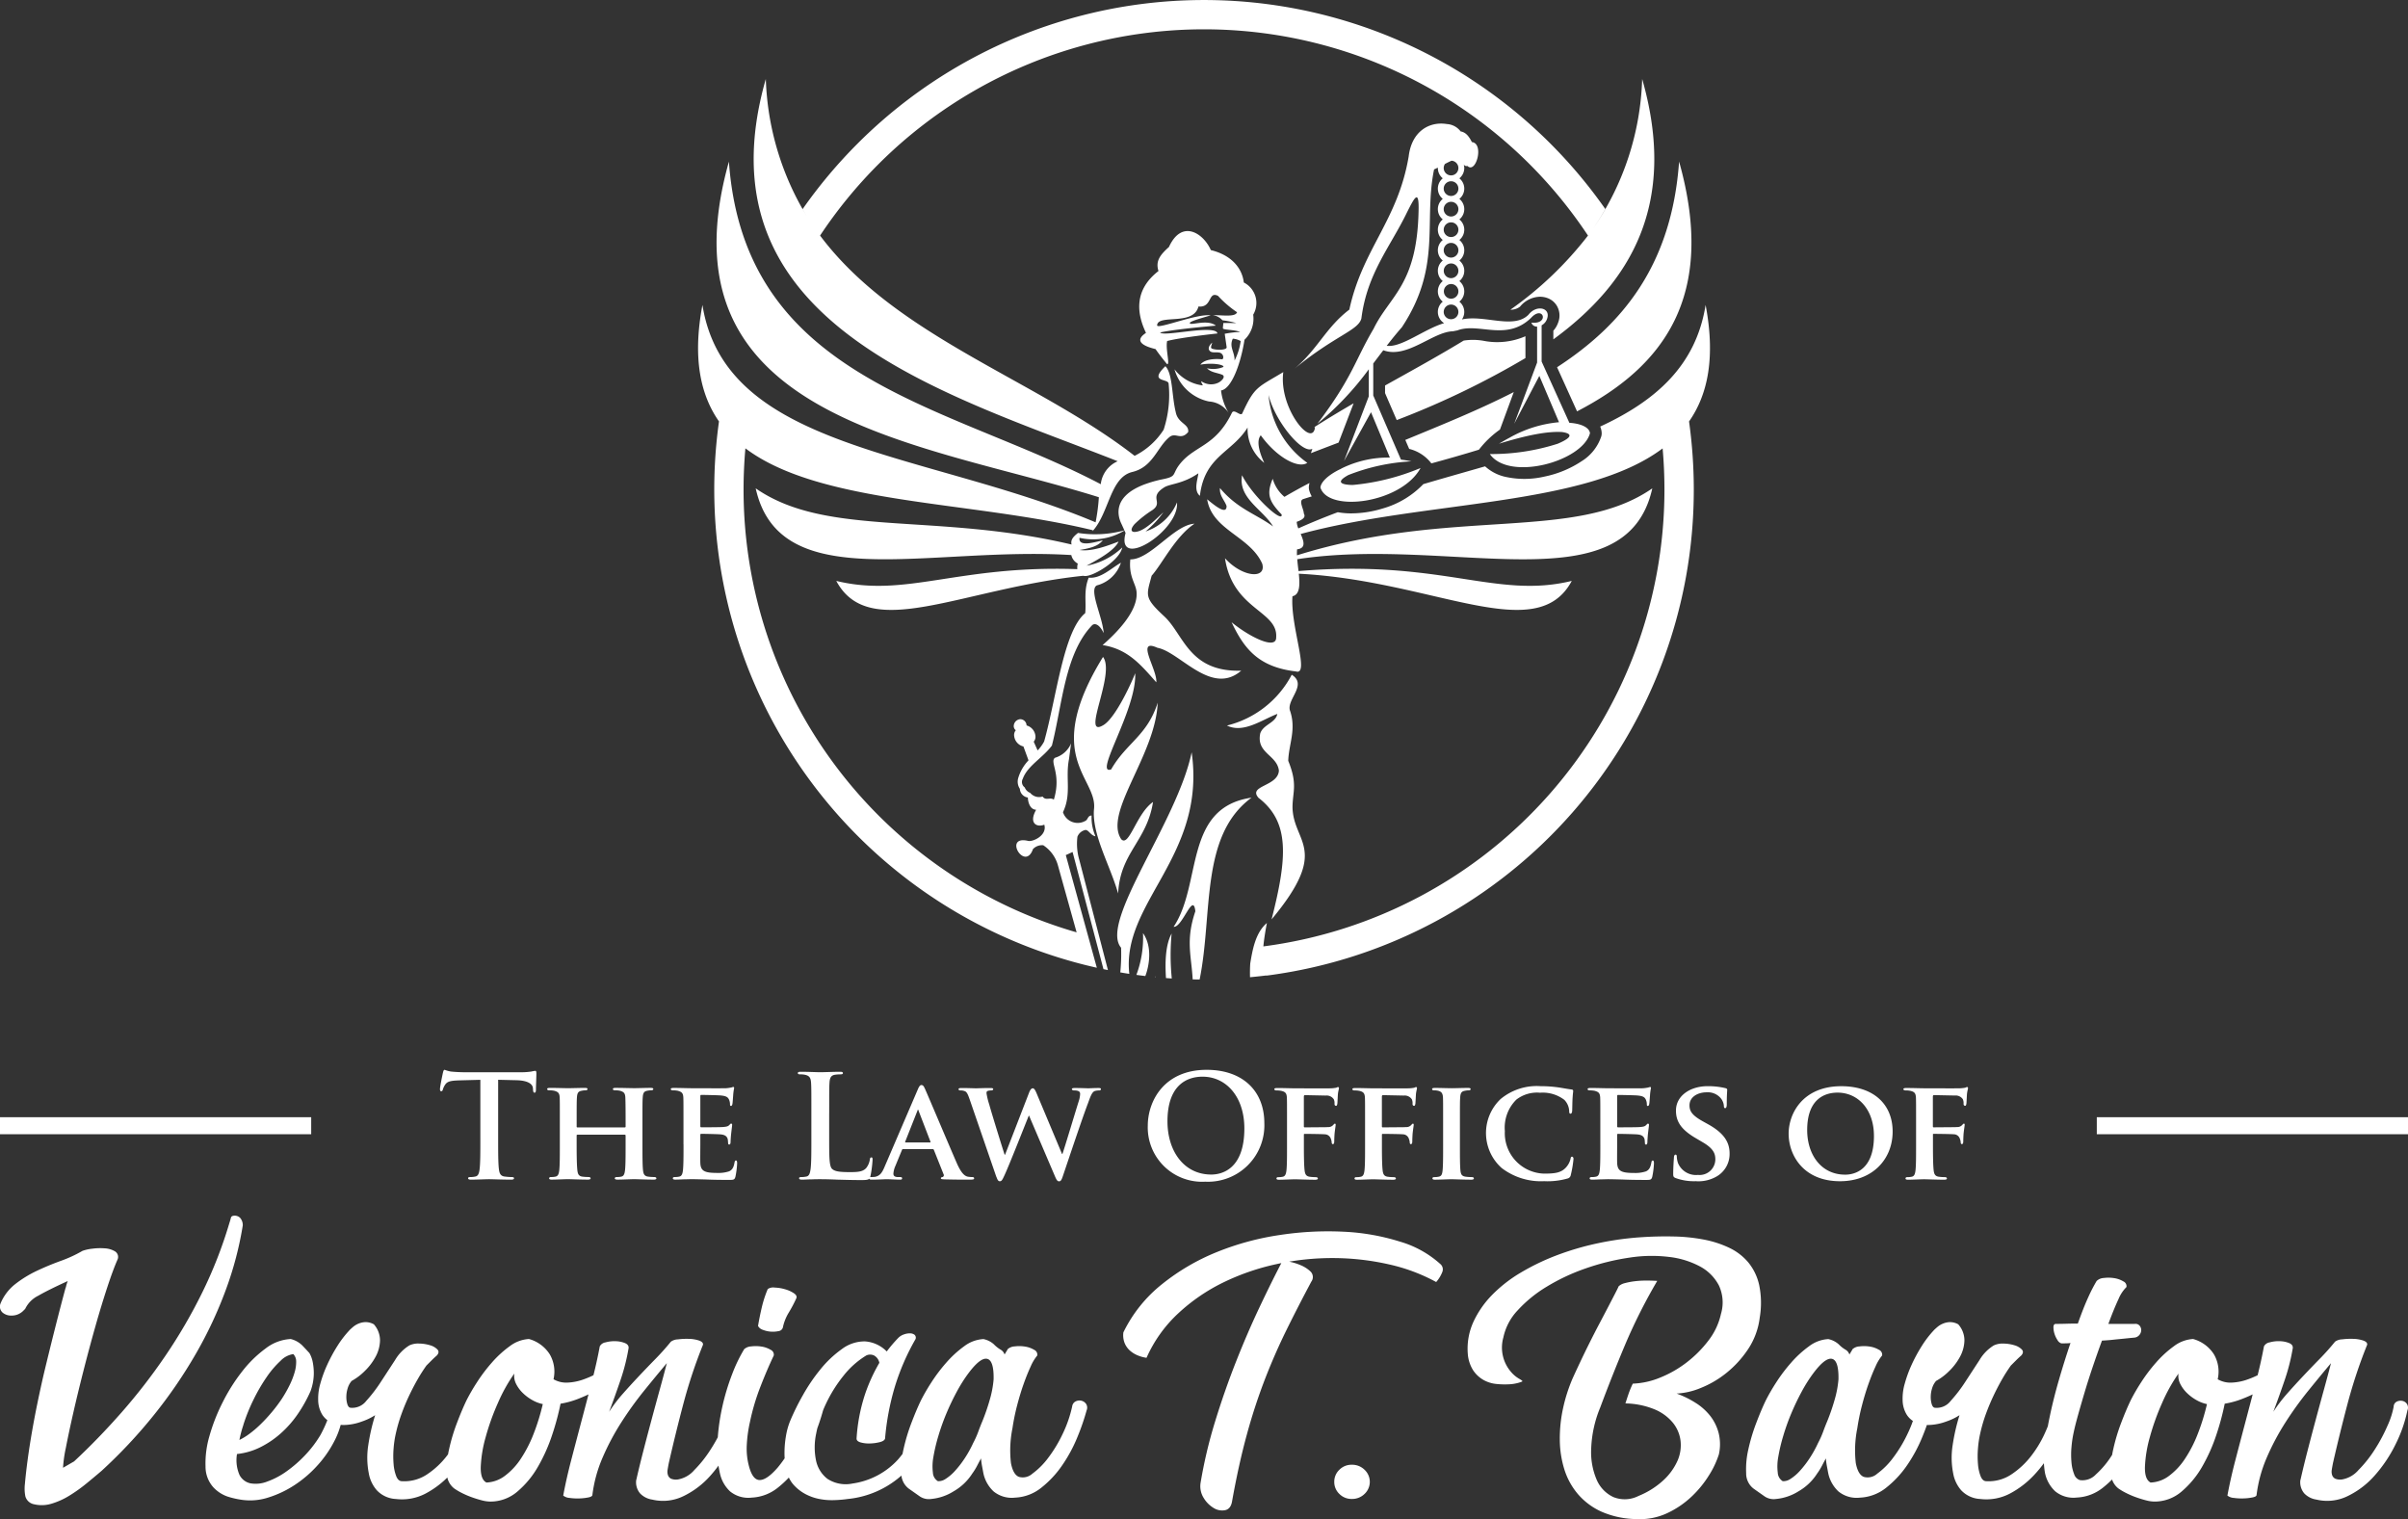
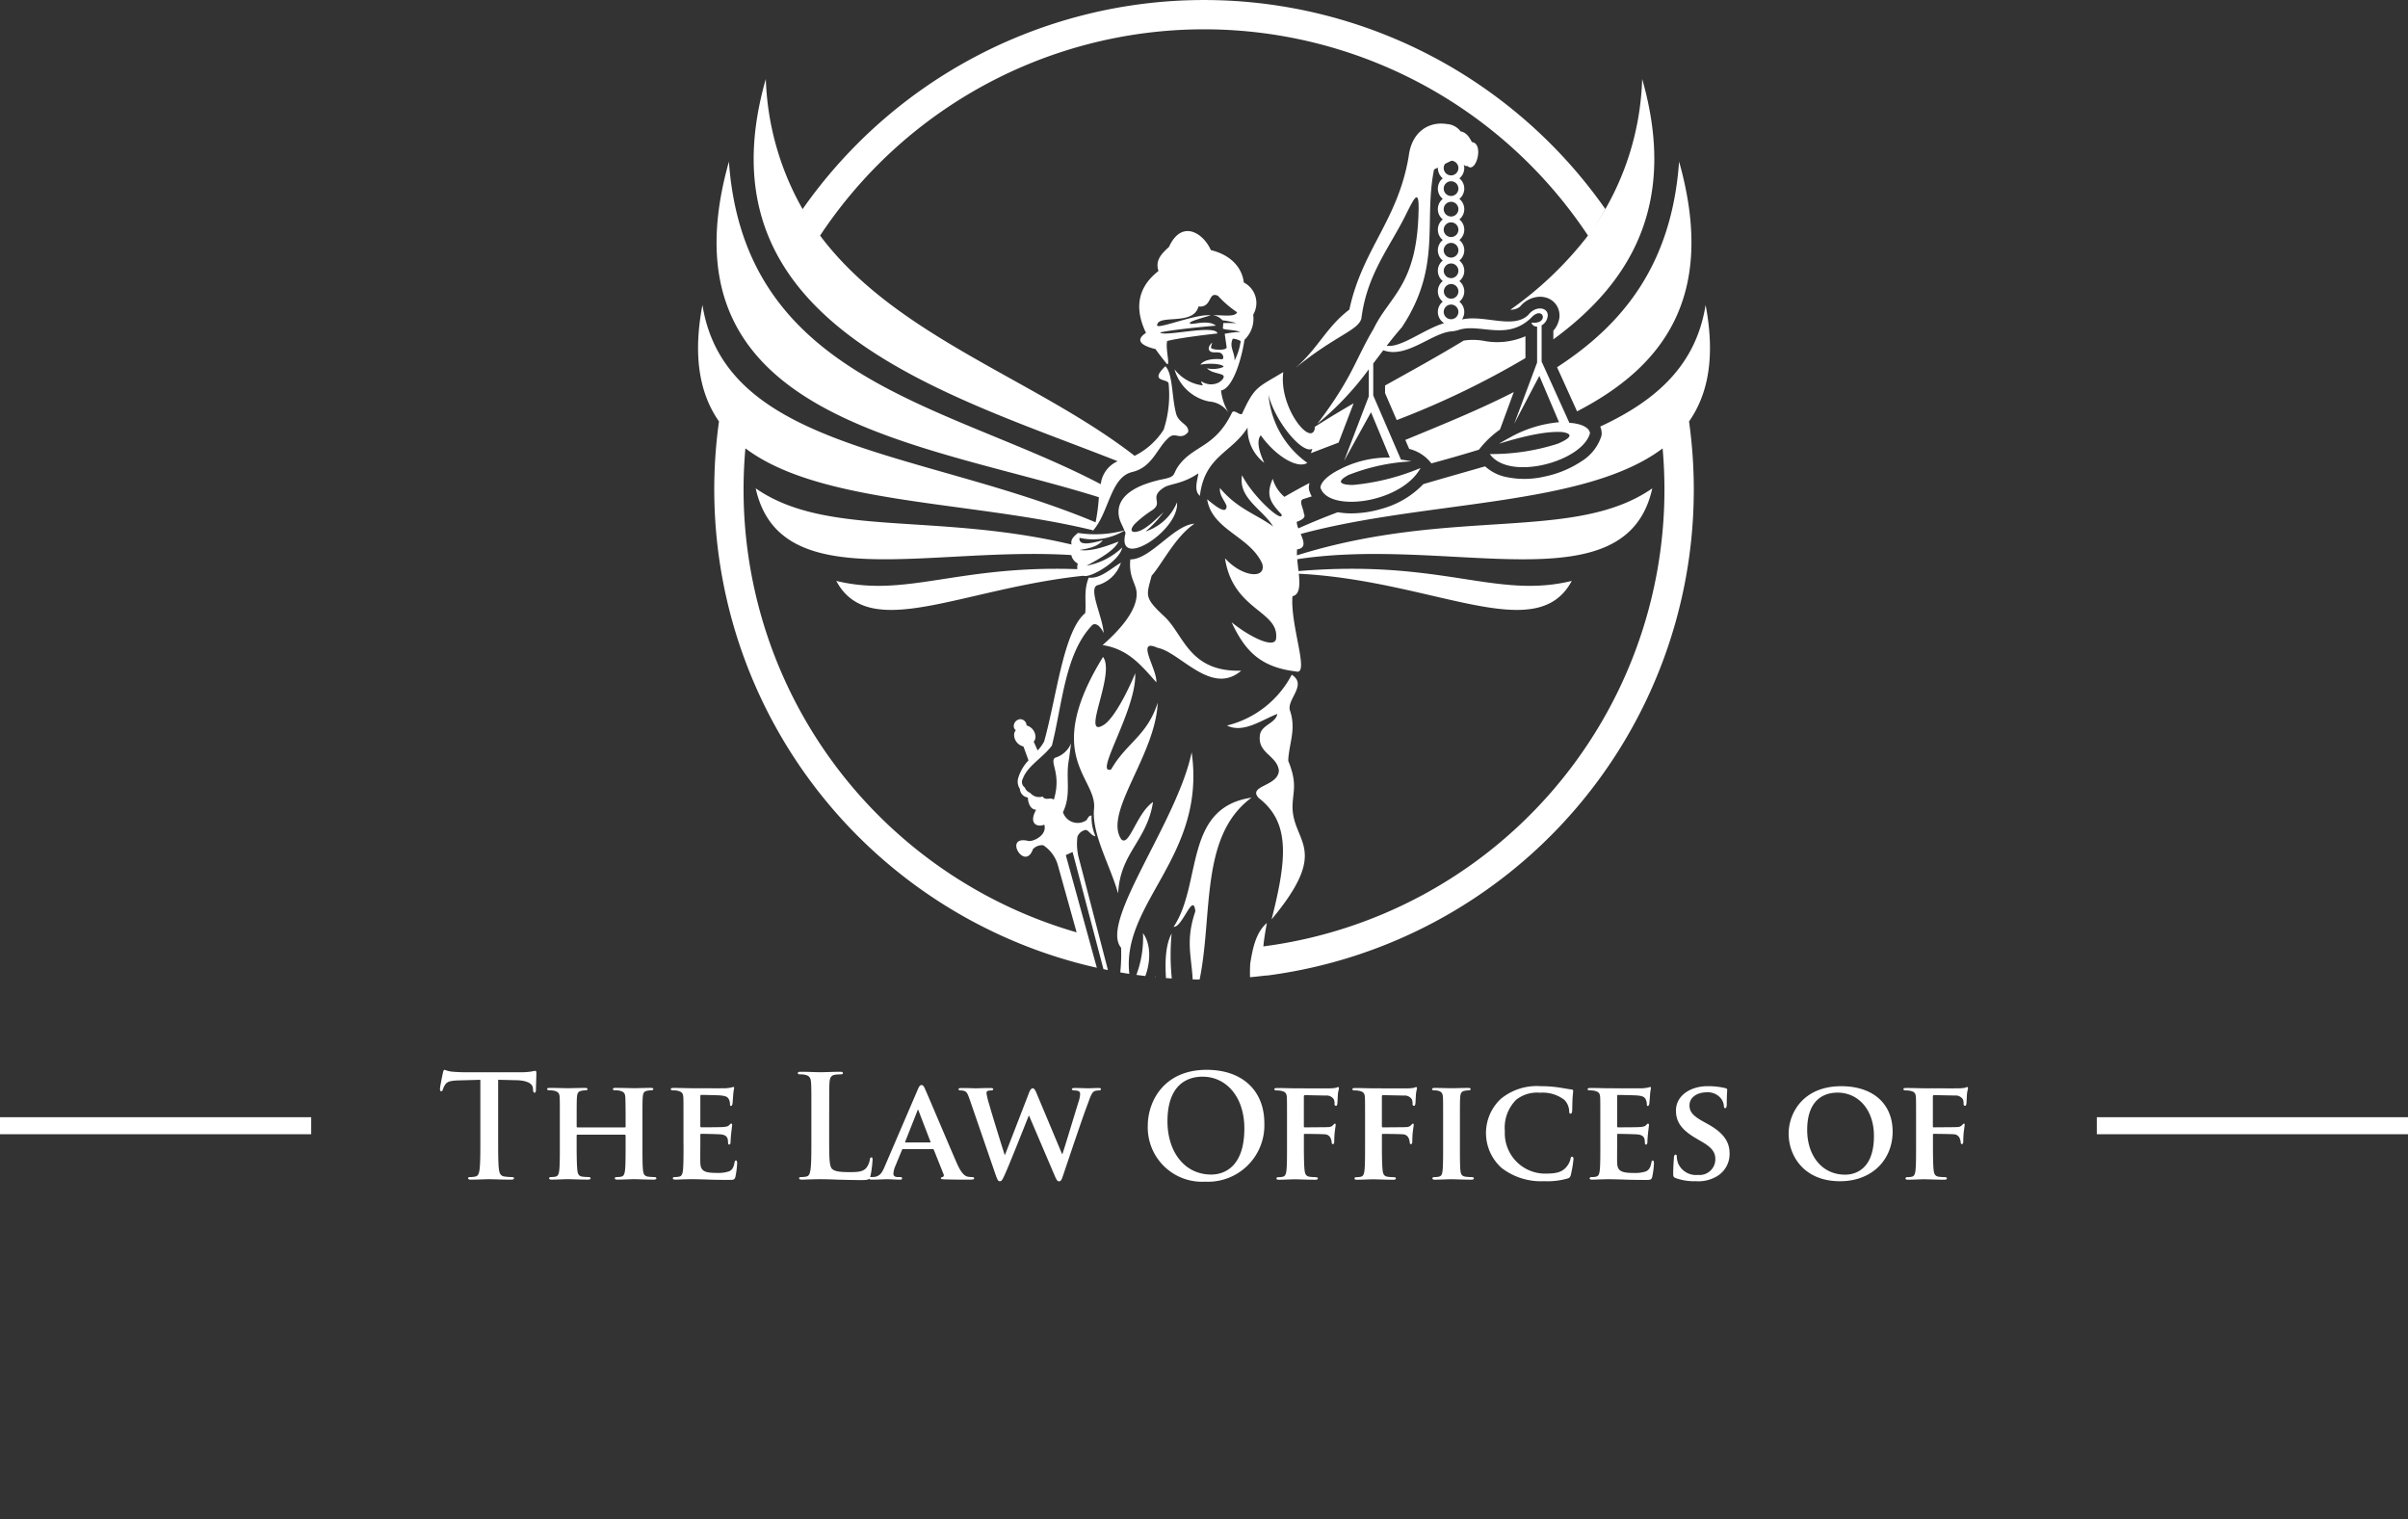
<svg xmlns="http://www.w3.org/2000/svg" width="301.121" height="189.963" viewBox="0 0 301.121 189.963">
  <rect x="0" y="0" width="301.121" height="189.963" fill="#333333" stroke="none" />
  <g id="Group_37" data-name="Group 37" transform="translate(-23 31)">
    <path id="Path_37" data-name="Path 37" d="M411.58,25.071q-.227,2.555-.229,5.172A57.619,57.619,0,0,0,453,85.588l-2.357-8.444a4.4,4.4,0,0,0-1.818-2.449,1.57,1.57,0,0,0-1.285.485c-1,2.853-3.743-1.713-.667-1.043.548.214,2.492-.639,2.084-2.013-.881.364-2-.121-1.018-1.867-.893-.024-1.046-1.248-1.031-1.528a1.156,1.156,0,0,1-1.006-1.091,1.607,1.607,0,0,1-.194-1.382,5.5,5.5,0,0,1,1.275-2.177l-.635-1.737a1.51,1.51,0,0,1-1.159-1.316.911.911,0,0,1,.206-.71.647.647,0,0,1-.254-.583.877.877,0,0,1,.8-.8.8.8,0,0,1,.8.782,1.509,1.509,0,0,1,1.107,1.309.941.941,0,0,1-.213.723l.488,1.093a5.159,5.159,0,0,0,.815-1.119c1.56-5.559,2.416-13.816,5.139-16.051.146-1.479-.217-2.813.437-4.437,1.479.17,2.821-1.185,4.025-1.867a4.308,4.308,0,0,1-3.007,2.837c-1.043.533.728,3.952.85,5.964-.518-1.1-1.12-1.3-1.455-.97-3.407,3.564-3.715,9.91-5.018,15.033-1.108,1.511-3.064,2.537-3.637,4.145a.831.831,0,0,0,.242,1.091,1.169,1.169,0,0,0,.678.678,1.447,1.447,0,0,0,1.552.461c.4.566.938.041,1.407.388.993-3.249-.582-4.7.146-5.237a3.155,3.155,0,0,0,2.011-1.794q-.133.994-.266,1.989c-.461,2.368.342,4.339-.749,6.61a1.931,1.931,0,0,0,2.9,1.027c.226-.2.247-.61.678-.606a5.879,5.879,0,0,0,.486,2.594c-.607-.105-.881-.847-1.275-.787a1.373,1.373,0,0,0-.98.836,7.185,7.185,0,0,0,.242,2.933l3.571,13.745c-.187-.037-.373-.076-.559-.114l-3.861-14.649-.849.388,3.881,14.084q-.6-.134-1.193-.281l-.01,0-.172-.042h0A61.322,61.322,0,0,1,408.278,21.7l.122.171c-2.485-3.444-3.438-8.154-2.192-14.74,2.888,18.179,27.766,18.2,49.164,27.183a23.809,23.809,0,0,0,.409-3.137c-22.072-6.939-55.382-9.591-46.262-41.967,1.957,27.428,27.37,30.293,46.5,40.338a3.579,3.579,0,0,1,2.114-2.872c-21.389-8.465-52.8-17.067-44-47.8a35.2,35.2,0,0,0,5.109,17.136c-.175-.282-.345-.569-.513-.856a61.464,61.464,0,0,1,6.893-8.215,61.243,61.243,0,0,1,86.611,0,61.422,61.422,0,0,1,6.893,8.215q-.721,1.242-1.528,2.4a34.794,34.794,0,0,0,6.124-18.68c4.465,15.6-1.428,25.489-11.107,32.56V10.355l.081-.094a3.012,3.012,0,0,0,.53-.954,2.389,2.389,0,0,0-.178-2.076,2.263,2.263,0,0,0-1.062-.916,2.669,2.669,0,0,0-1.231-.2,3.346,3.346,0,0,0-2.31,1.232,1.889,1.889,0,0,1-1.205.383,44.912,44.912,0,0,0,9.706-9.272h0a57.824,57.824,0,0,0-7.3-8.927,57.577,57.577,0,0,0-81.428,0,57.831,57.831,0,0,0-7.3,8.927C430.436,11.172,447.9,16.414,460.251,26a9.167,9.167,0,0,0,3.631-3.267,13.984,13.984,0,0,0,.618-5.795c-.137-.622-2.493-.129-.4-2.145.924.94.79,3.7,1.289,5.718.264,1.457,1.694,1.473,1.561,2.513-.906,1.067-1.52.049-2.279.581-1.6,1.245-2.073,3.775-4.7,4.413-2.8.663-2.878,5.108-4.995,7.419l.062-.131c-15.3-3.714-34.079-3.178-43.454-10.24Zm74.491,2.536v0a13.189,13.189,0,0,1,6.1-1.39l-2.357-5.67-3.374,6.1.667-1.742,2.43-6.346V15.177a37.651,37.651,0,0,1-6.432,6.817c4.428-5.851,4.687-7.92,7.031-11.88,2-4.127,5.413-5.439,5.621-14.618.1-3.029-.526-1.752-1.448.068-2.053,4.264-4.992,7.606-5.7,13.265-.412,1.511-3.176,2.053-8.341,6.256,2.909-2.457,3.9-5.132,6.837-7.371,1.625-7.572,6.061-11.12,7.419-19.153.38-3.192,2.627-4.4,4.777-4.049a2.32,2.32,0,0,1,1.721.921c.591.1,1,.525,1.406,1.334,1.564.164.512,4.038-.558,2.982a.378.378,0,0,1-.464-.208,1.689,1.689,0,0,1,.069.475,1.645,1.645,0,0,1-.483,1.167c-.042.041-.085.081-.13.117a1.672,1.672,0,0,1,.13.117,1.647,1.647,0,0,1,.483,1.168,1.649,1.649,0,0,1-.483,1.168,1.662,1.662,0,0,1-.13.117,1.665,1.665,0,0,1,.13.117,1.648,1.648,0,0,1,.483,1.168,1.647,1.647,0,0,1-.483,1.168c-.042.041-.085.08-.131.117a1.691,1.691,0,0,1,.131.117,1.646,1.646,0,0,1,.483,1.168,1.647,1.647,0,0,1-.483,1.168,1.682,1.682,0,0,1-.131.117c.046.037.09.077.131.118a1.647,1.647,0,0,1,.483,1.168,1.649,1.649,0,0,1-.483,1.168q-.062.062-.13.117c.045.037.089.076.13.117a1.652,1.652,0,0,1,0,2.335c-.042.042-.085.081-.13.118a1.668,1.668,0,0,1,.13.117,1.654,1.654,0,0,1,0,2.336,1.622,1.622,0,0,1-.13.117,1.579,1.579,0,0,1,.13.117,1.653,1.653,0,0,1,.191,2.106c2.823-.616,6.459,1.272,8.321-.587,1-1.3,2.8-.877,2.335.483a1.451,1.451,0,0,1-.69.839v4.531l2.431,5.37,1.037,2.291c1.537.1,2.513.615,2.578,1.306-.969,3.562-10.126,6.037-12.523,2.6a27.061,27.061,0,0,0,8.491-1.291c1.192-.5,2.329-1.2.542-1.46-1.816-.112-4.356.376-7.889,1.459.363-.214.737-.433,1.127-.648l.18-.094,0,0a15.312,15.312,0,0,1,6.2-1.946l-2.46-5.795-3.14,5.98,2.86-7.646v-4.5a.684.684,0,0,1-.711-.492c2.306.253,1.479-2.276-.052-.586-3.087,2.973-6.535.542-9.2,1.556l-.564.113c-2.523.054-5.748,3.48-8.705,2.371-.424.553-.838,1.1-1.257,1.657v4l2.328,5.387,1.137,2.632c.432.05.868.121,1.307.216a24.954,24.954,0,0,0-7.888,1.713c-1.787.978-.651,1.223.542,1.242a28.578,28.578,0,0,0,8.49-2.123c-2.4,4.406-11.554,5.613-12.523,2.44.062-.694.978-1.563,2.43-2.273l.008,0,.141-.067Zm5.7-15.366c1.833.263,4.738-2.119,7.185-2.829a1.671,1.671,0,0,1-.3-.24,1.653,1.653,0,0,1,0-2.336,1.53,1.53,0,0,1,.13-.117,1.571,1.571,0,0,1-.13-.117,1.654,1.654,0,0,1,0-2.336,1.614,1.614,0,0,1,.13-.117,1.714,1.714,0,0,1-.13-.118,1.652,1.652,0,0,1,0-2.335c.041-.041.085-.08.13-.117a1.7,1.7,0,0,1-.13-.117,1.649,1.649,0,0,1-.483-1.168,1.647,1.647,0,0,1,.483-1.168,1.756,1.756,0,0,1,.131-.118,1.648,1.648,0,0,1-.131-.117,1.647,1.647,0,0,1-.483-1.168,1.646,1.646,0,0,1,.483-1.168,1.657,1.657,0,0,1,.131-.117,1.744,1.744,0,0,1-.131-.117,1.647,1.647,0,0,1-.483-1.168,1.649,1.649,0,0,1,.483-1.168,1.611,1.611,0,0,1,.13-.117,1.608,1.608,0,0,1-.13-.117,1.65,1.65,0,0,1-.483-1.168,1.647,1.647,0,0,1,.483-1.168,1.618,1.618,0,0,1,.13-.117,1.709,1.709,0,0,1-.13-.117,1.645,1.645,0,0,1-.483-1.167v-.052c-.167.083-.327.159-.473.22-1.341,6.579,1,12.139-4.024,19.736-.676.773-1.3,1.547-1.9,2.322ZM453.817,41c-15.278,1.618-26.752,8.354-30.872.641,8.776,2.133,15.128-1.994,30.145-1.469a1.8,1.8,0,0,1,.057-.7,1.573,1.573,0,0,1-.811-1.064c-17.91-1.1-36.465,5.2-39.468-8.342,8.879,6.167,22.359,2.975,39.5,7.025-.142-.565.182-.958.806-1.45a13.8,13.8,0,0,0,5.8-.322l-.353-.782c-.421-.828-1.291-3.328,2.722-4.909a15.1,15.1,0,0,1,2.47-.709c1.838-.379,1.025-.6,2.184-2,1.858-2.243,4.4-2.1,6.444-6.346.311-.425,1.011.485,1.261.146,1.562-3.408,1.906-3.242,5.141-5.188-.581,4.46,3.521,9.427,3.949,7.02a1.279,1.279,0,0,0-.042-.154c1.589-1.02,3.226-2,4.888-2.963l-1.881,4.912q-1.755.668-3.459,1.321c.064-.182.125-.368.181-.554-1.23.74-4.673-3.427-5.48-6.721a11.634,11.634,0,0,0,4.849,8.486c-1.188.792-3.927-.792-5.819-3.444-.606.712-.146,2.2.436,3.444a5.349,5.349,0,0,1-2.085-4.413c-1.988,3.184-5.382,3.556-5.964,8.534-.84-.67-.245-2.124-.194-2.813-1.967,1.353-3.531,1.291-4.278,1.764-2,1.269-.029,1.847-1.494,2.851a13.624,13.624,0,0,0-2.19,1.726c-.593.656-.543,1.187.425.921,1.07-.294,2.35-1.639,3.163-2.389a12.835,12.835,0,0,1-2.23,2.4,6.415,6.415,0,0,0,3.937-3.633c.3,3.576-7.7,8.6-6.433,3.824l-.141-.31a7.512,7.512,0,0,1-5.623.91c-.152,1.164,1.76.588,2.921.315-.594.7-1.369.954-2.909,1.212,1.5.218,3.378-.485,4.873-1.054-.491,1.089-2.412,2.167-4,3.018a8.785,8.785,0,0,0,4.462-2.279c-.283,1.54-3.378,3.5-4.559,3.564a1.158,1.158,0,0,1-.324-.025ZM500.474,7.354a.918.918,0,0,0-.626-.269H499.8a.917.917,0,1,0,.673.269Zm0-2.57a.918.918,0,0,0-.626-.268H499.8a.919.919,0,0,0,0,1.836h.047a.919.919,0,0,0,.626-1.568Zm0-2.569a.918.918,0,0,0-.626-.27H499.8a.919.919,0,0,0,0,1.837h.047a.919.919,0,0,0,.626-1.567Zm0-2.571a.918.918,0,0,0-.626-.269H499.8a.923.923,0,0,0-.626.269.919.919,0,0,0,.626,1.568h.047a.919.919,0,0,0,.626-1.568Zm0-2.569a.918.918,0,0,0-.626-.27H499.8a.923.923,0,0,0-.626.27.919.919,0,0,0-.269.649.92.92,0,0,0,.269.649.92.92,0,0,0,.626.269h.047a.92.92,0,0,0,.626-.269.92.92,0,0,0,.268-.649.919.919,0,0,0-.268-.649Zm0-2.57a.92.92,0,0,0-.626-.269H499.8a.926.926,0,0,0-.626.269.92.92,0,0,0-.269.649.917.917,0,0,0,.269.649.916.916,0,0,0,.626.27h.047a.916.916,0,0,0,.626-.27.917.917,0,0,0,.268-.649.92.92,0,0,0-.268-.649Zm0-2.57a.918.918,0,0,0-.626-.269H499.8a.924.924,0,0,0-.626.269.92.92,0,0,0-.269.65.918.918,0,0,0,.269.649.917.917,0,0,0,.626.27h.047a.917.917,0,0,0,.626-.27.918.918,0,0,0,.268-.649.921.921,0,0,0-.268-.65Zm0-2.569a.916.916,0,0,0-.586-.267c-.246.1-.53.247-.824.4a.914.914,0,0,0-.159.516.921.921,0,0,0,.269.649.919.919,0,0,0,.626.268h.047a.919.919,0,0,0,.626-.268.922.922,0,0,0,.268-.649.918.918,0,0,0-.268-.649ZM476.79,84.437c-.184.955-.354,2.007-.438,2.908a57.588,57.588,0,0,0,50.155-57.1q0-2.616-.229-5.173c-9.747,7.342-29.654,6.472-45.259,10.7.39.91.7,1.778-.451,1.921a5.483,5.483,0,0,0-.015.75c19.5-6.084,34.72-1.628,44.435-8.375-3.28,14.794-25.122,5.909-44.4,8.859.039.48.1.988.161,1.485,17.978-1.513,24.645,3.543,34.168,1.229-4.409,8.253-17.235-.038-34.132-.9.14,1.384.14,2.617-.794,2.818-.291,3.7,2.216,9.965.422,9.4-4.672-.549-6.468-2.836-8.035-6.15,2.2,1.81,5.609,3.525,5.576,1.891.243-3.345-5.431-3.443-6.4-9.892,2.182,2.408,5.213,2.635,4.655.678-1.543-3.46-6.263-4.179-6.885-8.05.954.785,2.465,2.029,2.425.824-.274-.743-.913-1.293-.824-2.23,2.165,2.594,4.429,3.2,6.643,4.8-1.293-2.133-4.4-3.54-3.879-6.4,1.334,2.674,5.159,6.1,4.946,4.9-1.609-1.657-1.907-2.562-1.115-4.461a4.625,4.625,0,0,0,1.467,2.261q1.534-.9,3.136-1.732a2.335,2.335,0,0,0-.071.36,1.45,1.45,0,0,0,.05.615,3.328,3.328,0,0,0,.3.7q-.537.167-1.065.337c-.613.2.06,1.229.079,1.817.217.375.032.7-.893,1.027a2.52,2.52,0,0,0,.2.821c1.624-.728,3.273-1.4,4.935-2.024a9.418,9.418,0,0,0,1.692.146,13.614,13.614,0,0,0,3.918-.609,11.3,11.3,0,0,0,5.087-3.05c2.618-.771,5.207-1.5,7.724-2.222a5.559,5.559,0,0,0,2.387,1.277,11.054,11.054,0,0,0,5.048,0,13.132,13.132,0,0,0,4.668-1.941,5.785,5.785,0,0,0,2.427-3.088h0a1.426,1.426,0,0,0,.045-.515,2.306,2.306,0,0,0-.18-.709c6.975-3.229,11.98-7.648,13.181-15.207,1.226,6.478.324,11.14-2.071,14.569h0a61.726,61.726,0,0,1,.593,8.547,61.255,61.255,0,0,1-53.146,60.711h0l-.255.033-.036,0-.037,0-.036,0-.01,0-.026,0-.037,0-.585.07h-.011q-.656.075-1.314.137c-.016-.547-.01-1.114.027-1.714.274-1.645.634-3.848,2.084-5.068Zm-1.012-15.645c3.871,3.01,3.588,7.4,1.6,15.178,7.412-8.892,2.662-9.555,2.619-14.062.015-1.924.663-2.828-.534-5.77.065-2.117,1.052-3.944.194-6.352-.326-1.406,2.21-3.167.243-4.413a12.514,12.514,0,0,1-8.1,6.353c2.053,1.018,4.384-.725,6.3-1.454-.227,1.147-1.738,1.3-2.134,2.424-.533,2.5,2.085,2.692,2.328,4.655-.089,2.021-3.961,1.859-2.522,3.443Zm-.9-.048c-8.534,1.245-6.158,10.781-9.747,16.147,1.1.129,2.441-4.445,2.716-1.939-1.238,3.651-.493,5.536-.335,8.518q.436.01.87.014c1.673-8.227.019-17.992,6.495-22.74Zm-7.493-5.675c-1.778,8.68-11.576,21.2-8.825,24.44a22.432,22.432,0,0,1-.1,3.086q.563.1,1.13.184c-1.02-8.924,9.648-14.736,7.794-27.71ZM464.9,91.356a29.081,29.081,0,0,1-.02-5.62c-.929,1.685-.773,4.478-.706,5.569.242.019.483.035.726.051Zm-2.029-.165-.046-.118-.013.112.058.006Zm-1.281-.14c.444-1.163.949-3.6-.289-5.365a13.3,13.3,0,0,1-.827,5.221q.556.077,1.115.144Zm-5.29-39.9c-7.645,12.414-.792,15.033-1.115,18.912-.355,3.168,2,7.112,3.006,10.668.243-5.124,3.589-6.514,4.364-11.444-2.077,1.43-2.99,5.7-3.976,4.654-2.239-3.337,4.3-10.506,4.558-17.069-1.309,4.138-3.928,5.027-5.819,8.341-2.248.792,3.217-7.484,3.006-12.026-.162.487-2.394,5.657-4.054,6.53-2.723,1.56,1.624-6.481.03-8.567Zm3.415-12.2c2.506.033,5.471-4.323,8.026-4.461-2.392,1.592-4.058,5.052-5.359,6.5-.659,2.5-.974,2.72,1.593,5.1,2.426,2.254,3.063,6.974,9.609,6.777-3.734,3.217-7.662-2.343-10.474-2.861-2.812-1.277,0,2.732-.145,4.315-1.989-2.246-3.565-4.154-6.717-4.654,1.6-1.4,4.433-4.155,4.251-6.6-.083-1.12-1.008-1.916-.784-4.119ZM473.062,8.043c-.208.653-1.921.338-3.022.372a1.914,1.914,0,0,1,1.191.634,13.168,13.168,0,0,1,1.735.348c-.322.02-1.632-.045-1.63.02.006.207-.049.42-.041.629-.044.224,1.455.159,2.164.467a12.055,12.055,0,0,0-1.939.225q.12.845.242,1.69c0,.378-1.327.368-1.831.17-.215-.1-.1-.307.025-.752-.384.321-.526.727-.376.939.271.446.845.172,1.382.334.44.19.474.767.224.812-.353-.042-2.071-.181-2.709.667,1.575-.279,3.042.024,2.873.291a3.321,3.321,0,0,1-2.049.158c.521.554,1.285.55,1.927.824.4.22-.008.683-.412.934a2.1,2.1,0,0,1-2.219-.133c-.065.275.408.589.013.5a5.312,5.312,0,0,1-3.37-1.989,5.682,5.682,0,0,0,4.311,4.022,3.179,3.179,0,0,1,2.493,1.475,6.906,6.906,0,0,1-.985-2.855c1.342-.2,2.489-3.451,2.933-6.34a3.642,3.642,0,0,0,1.088-3.134,2.876,2.876,0,0,0-1.174-4.026C473.7,2.536,472.37.9,469.783.273c-.921-2.117-3.637-3.895-5.237-.388-1.115,1-1.7,1.762-1.309,3.006-3.073,2.378-2.733,5.291-1.562,7.735-1.3.847-.785,1.554,1.193,2.025.509.737,1.026,1.379,1.436,1.878.417.144-.21-1.878.016-2.884,1.632-.442,6.291-.946,6.291-.946-.227-1.188-6.765.475-7.167-.126,1.923-.425,6.969-.852,6.969-.852-1.071-.853-3.161.039-3.258-.307-.051-.2.99-.506,2.607-.975-1.726-.267-6.828,1.859-6.694,1.219.121-1.406,4.559.121,5.164-2.328,1.762.161,1.172-1.956,2.449-1.334a13.154,13.154,0,0,0,2.381,2.048Zm-.528,3.307a2.352,2.352,0,0,1,.982.3,7.676,7.676,0,0,1-.763,2.436c.025-1.1-.716-1.693-.219-2.74Zm20.491,10.182a105.391,105.391,0,0,0,16.1-7.756V11.045a8.827,8.827,0,0,1-5.283.563,7.662,7.662,0,0,0-2.441-.019c-3.206,1.953-6.535,3.778-9.832,5.618v.949l1.46,3.376Zm4.337,5.413c1.994-.544,3.986-1.11,5.947-1.713a12.153,12.153,0,0,1,2.631-2.52l1.725-4.684c-4.3,2.2-8.938,4.076-13.563,5.984l.484,1.121a4.986,4.986,0,0,1,2.776,1.813Zm18.214-6.506C526.3,14.9,533.1,6.1,528.339-10.795c-.922,12.913-7.044,20.379-15.26,25.716l2.5,5.518Z" transform="translate(-295.368 0)" fill="#fff" fill-rule="evenodd" />
    <path id="Path_38" data-name="Path 38" d="M83.069,563.976c0,1.642,0,3.052-.088,3.8-.053.518-.162.91-.519.983a2.926,2.926,0,0,1-.641.07c-.214,0-.286.054-.286.143,0,.124.126.179.357.179.714,0,1.838-.055,2.248-.055.5,0,1.624.055,2.8.055.2,0,.339-.055.339-.179,0-.09-.09-.143-.286-.143a7.569,7.569,0,0,1-.91-.07c-.534-.073-.642-.465-.7-.965-.09-.766-.09-2.175-.09-3.817v-7.314l2.248.053c1.588.035,2.069.536,2.1,1l.017.2c.019.269.055.357.2.357.108,0,.143-.108.161-.287,0-.463.055-1.693.055-2.068,0-.268-.018-.374-.143-.374a4.234,4.234,0,0,0-.482.088,8.6,8.6,0,0,1-1.23.09H81.16c-.589,0-1.266-.036-1.783-.09a4.092,4.092,0,0,1-.768-.214c-.107,0-.161.106-.214.339-.037.142-.374,1.766-.374,2.052,0,.2.035.285.159.285.107,0,.161-.071.2-.214a2.067,2.067,0,0,1,.3-.624c.268-.393.7-.483,1.73-.518l2.658-.071v7.314ZM23,561.343H61.916v2.126H23v-2.126Zm262.205,0h38.916v2.126H285.205v-2.126ZM95.22,562.62a.094.094,0,0,1-.108-.106v-.321c0-2.3,0-2.855.035-3.337.036-.535.161-.749.59-.82a2.355,2.355,0,0,1,.446-.055c.2,0,.284-.052.284-.159s-.106-.143-.32-.143c-.625,0-1.713.036-2.088.036-.43,0-1.464-.036-2.3-.036-.214,0-.338.036-.338.143s.107.159.267.159a2.917,2.917,0,0,1,.624.055c.5.143.642.3.678.82.018.483.018.91.018,3.211v2.676c0,1.393,0,2.587-.071,3.229-.055.447-.143.732-.465.8a2.333,2.333,0,0,1-.553.052c-.2,0-.25.089-.25.161,0,.107.108.161.3.161.623,0,1.657-.055,2.014-.055.447,0,1.535.055,2.552.055.2,0,.322-.055.322-.161,0-.072-.072-.161-.251-.161a5.963,5.963,0,0,1-.8-.052c-.464-.072-.553-.358-.606-.785-.073-.661-.09-1.82-.09-3.211V563.62c0-.071.055-.089.108-.089h5.923a.1.1,0,0,1,.09.089v1.161c0,1.391,0,2.55-.072,3.192-.053.447-.142.732-.463.8a2.417,2.417,0,0,1-.571.052c-.179,0-.249.089-.249.161,0,.107.124.161.338.161.608,0,1.713-.055,2.069-.055.43,0,1.464.055,2.481.055.2,0,.32-.055.32-.161,0-.072-.088-.161-.249-.161a5.773,5.773,0,0,1-.8-.052c-.482-.072-.571-.358-.625-.785-.071-.661-.071-1.856-.071-3.248v-2.676c0-2.3,0-2.729.036-3.211.035-.535.161-.749.571-.82a2.706,2.706,0,0,1,.464-.055c.179,0,.285-.052.285-.159s-.106-.143-.34-.143c-.606,0-1.64.036-2.014.036-.412,0-1.517-.036-2.356-.036-.232,0-.34.036-.34.143s.09.159.269.159a2.865,2.865,0,0,1,.606.055c.5.143.641.3.678.82.018.483.035,1.036.035,3.337v.321c0,.089-.053.106-.09.106Zm13.255,2.123c0,1.393,0,2.587-.071,3.229-.054.447-.143.732-.465.8a2.342,2.342,0,0,1-.554.052c-.2,0-.249.089-.249.161,0,.107.108.161.3.161.32,0,.713-.018,1.087-.036.375,0,.714-.019.893-.019.464,0,1.053.019,1.82.037.767.035,1.712.053,2.89.053.588,0,.732,0,.839-.392a10.392,10.392,0,0,0,.214-1.678c0-.161-.017-.357-.143-.357-.108,0-.143.071-.179.232-.107.625-.286.945-.678,1.124a4.237,4.237,0,0,1-1.481.2c-1.605,0-2.087-.232-2.122-1.265-.018-.447,0-1.732,0-2.249v-1.214c0-.089.017-.161.09-.161.393,0,2.176.036,2.462.072.589.053.785.285.874.588.036.2.036.393.054.554,0,.071.035.124.142.124.142,0,.16-.214.16-.338,0-.108.036-.714.073-1.018.088-.767.124-1.016.124-1.106a.143.143,0,0,0-.124-.16c-.073,0-.125.089-.251.2-.142.159-.375.2-.75.231-.357.036-2.39.036-2.746.036-.09,0-.108-.07-.108-.161v-3.747c0-.088.035-.141.108-.141.321,0,2.194.035,2.462.071.784.071.91.285,1.034.553a1.414,1.414,0,0,1,.107.553c0,.124.018.2.126.2.124,0,.159-.178.178-.25.035-.178.071-.839.088-1a6.519,6.519,0,0,1,.126-.981c0-.07-.018-.143-.108-.143a1.6,1.6,0,0,0-.249.073c-.126.018-.375.07-.662.088-.3.018-3.782,0-4.281,0-.446,0-1.446-.036-2.266-.036-.233,0-.357.036-.357.143s.106.159.267.159a2.921,2.921,0,0,1,.624.055c.5.143.643.3.678.82.018.483.018.91.018,3.211v2.676Zm18.217-3.906c0-2.713,0-3.211.035-3.782.035-.625.178-.927.659-1.018a4.823,4.823,0,0,1,.7-.053c.214,0,.321-.036.321-.161s-.125-.161-.375-.161c-.7,0-2,.055-2.427.055-.482,0-1.606-.055-2.444-.055-.269,0-.393.036-.393.161s.106.161.3.161a2.678,2.678,0,0,1,.589.053c.59.125.731.41.768,1.018.036.572.036,1.07.036,3.782v3.139c0,1.642,0,3.052-.09,3.8-.071.518-.161.91-.516.983a2.939,2.939,0,0,1-.643.07c-.214,0-.285.054-.285.143,0,.124.124.179.356.179.357,0,.822-.036,1.232-.036.428-.019.82-.019,1.016-.019.732,0,1.375.019,2.178.055.8.017,1.73.053,3.015.053.928,0,1.016-.088,1.124-.482a14.008,14.008,0,0,0,.267-2.051c0-.215-.018-.3-.141-.3-.143,0-.178.108-.2.267a2.256,2.256,0,0,1-.464,1.071c-.445.482-1.142.5-2.088.5-1.391,0-1.855-.125-2.158-.393-.375-.321-.375-1.553-.375-3.837v-3.139Zm12.933,4.5a.149.149,0,0,1,.161.107L141,568.49a.238.238,0,0,1-.142.339c-.16.018-.2.071-.2.161,0,.107.178.107.464.126,1.32.036,2.462.036,3.015.036.588,0,.678-.036.678-.161,0-.108-.072-.161-.213-.161a3.862,3.862,0,0,1-.59-.052c-.285-.072-.73-.266-1.338-1.633-1-2.292-3.622-8.5-4-9.339-.161-.339-.232-.483-.463-.483-.161,0-.286.179-.464.607l-4.1,9.545c-.32.767-.588,1.231-1.3,1.338-.143,0-.321.017-.464.017a.155.155,0,0,0-.178.161c0,.126.09.161.286.161.82,0,1.658-.055,1.819-.055.5,0,1.232.055,1.749.055.16,0,.249-.036.249-.161,0-.09-.035-.161-.232-.161h-.233c-.48,0-.623-.161-.623-.427a2.771,2.771,0,0,1,.232-.928l.839-2.034c.035-.089.053-.107.143-.107Zm-3.372-.838c-.053,0-.089-.036-.053-.108l1.517-3.835c.018-.053.035-.143.088-.143.037,0,.055.09.072.143l1.481,3.855c.018.053,0,.089-.072.089Zm11.347,4.3c.143.392.233.553.429.553.232,0,.32-.179.606-.8.642-1.391,2.747-6.761,3.015-7.4h.035l3.194,7.476c.232.553.34.732.553.732.232,0,.322-.179.5-.714.767-2.266,2.372-7.083,3.1-8.992.321-.873.5-1.444.874-1.587a2.057,2.057,0,0,1,.554-.073c.141,0,.214-.071.214-.177,0-.09-.108-.125-.287-.125-.516,0-1.194.036-1.3.036-.141,0-.855-.036-1.676-.036-.25,0-.374.036-.374.143,0,.088.124.159.267.159.623,0,.767.179.767.43a3.212,3.212,0,0,1-.161.873c-.554,1.767-1.748,5.764-2.052,6.638h-.053l-3.141-7.49c-.2-.486-.337-.717-.516-.717-.143,0-.3.125-.465.556l-3,7.752h-.053c-.232-.7-1.659-5.286-1.926-6.289a8.737,8.737,0,0,1-.34-1.393c0-.158.017-.249.161-.3a1.385,1.385,0,0,1,.393-.058c.161,0,.284-.052.284-.159s-.107-.143-.338-.143c-.91,0-1.677.036-1.82.036s-1.016-.036-1.82-.036c-.232,0-.357.036-.357.143s.09.159.251.159a1.289,1.289,0,0,1,.606.126c.232.143.357.5.554,1.054l3.317,9.634Zm26.12.606a7.053,7.053,0,0,0,7.386-7.315c0-4.085-2.766-6.672-7.208-6.672-5.353,0-7.368,3.943-7.368,6.993a6.794,6.794,0,0,0,7.189,6.994Zm.749-.892c-3.425,0-5.477-2.943-5.477-6.654,0-4.444,2.337-5.585,4.389-5.585,2.927,0,5.227,2.481,5.227,6.478,0,5.156-2.891,5.762-4.139,5.762Zm11.578-4.96c0-.106.036-.125.108-.125.267,0,2.123.019,2.515.054a.8.8,0,0,1,.749.553,1.4,1.4,0,0,1,.108.464c0,.108.053.214.142.214.161,0,.178-.214.178-.339,0-.106.018-.8.055-1.1.053-.482.125-.892.125-.983s-.036-.141-.089-.141c-.09,0-.125.071-.214.16a.811.811,0,0,1-.662.268c-.232.018-.445.018-.712.018l-2.195.018c-.09,0-.108-.053-.108-.143v-3.674c0-.179.055-.214.144-.214l2.6.053a1.078,1.078,0,0,1,1,.464,1.2,1.2,0,0,1,.09.571c0,.178.088.25.2.25s.141-.178.159-.3c.019-.178.054-1.071.072-1.23.053-.394.125-.571.125-.678,0-.07-.055-.143-.108-.143-.09,0-.16.073-.249.09a4.432,4.432,0,0,1-.643.071c-.375.018-3.853,0-4.46,0-.447,0-1.445-.036-2.247-.036-.251,0-.375.036-.375.143s.124.159.267.159a2.92,2.92,0,0,1,.624.055c.5.124.643.3.678.82.018.483.018.91.018,3.211v2.676c0,1.464,0,2.587-.07,3.229-.055.447-.144.732-.464.8a2.345,2.345,0,0,1-.554.052c-.179,0-.232.089-.232.161,0,.126.108.161.322.161.588,0,1.587-.055,2-.055s1.517.055,2.516.055c.232,0,.339-.055.339-.161,0-.072-.072-.161-.268-.161a5.634,5.634,0,0,1-.767-.052c-.463-.072-.571-.358-.624-.8-.072-.642-.09-1.713-.09-3.175v-1.249Zm9.76,0c0-.106.036-.125.108-.125.266,0,2.122.019,2.515.054a.8.8,0,0,1,.749.553,1.406,1.406,0,0,1,.108.464c0,.108.052.214.141.214.161,0,.178-.214.178-.339,0-.106.018-.8.055-1.1.053-.482.124-.892.124-.983s-.036-.141-.089-.141c-.09,0-.125.071-.214.16a.811.811,0,0,1-.661.268c-.231.018-.445.018-.714.018l-2.193.018c-.091,0-.108-.053-.108-.143v-3.674c0-.179.054-.214.143-.214l2.6.053a1.078,1.078,0,0,1,1,.464,1.192,1.192,0,0,1,.089.571c0,.178.09.25.2.25s.143-.178.161-.3c.017-.178.055-1.071.072-1.23.052-.394.124-.571.124-.678,0-.07-.053-.143-.106-.143-.09,0-.161.073-.251.09a4.39,4.39,0,0,1-.642.071c-.375.018-3.853,0-4.461,0-.445,0-1.444-.036-2.247-.036-.25,0-.375.036-.375.143s.125.159.268.159a2.927,2.927,0,0,1,.624.055c.5.124.643.3.679.82.018.483.018.91.018,3.211v2.676c0,1.464,0,2.587-.072,3.229-.053.447-.142.732-.463.8a2.355,2.355,0,0,1-.554.052c-.178,0-.231.089-.231.161,0,.126.107.161.321.161.589,0,1.587-.055,2-.055s1.517.055,2.515.055c.233,0,.339-.055.339-.161,0-.072-.071-.161-.267-.161a5.627,5.627,0,0,1-.767-.052c-.465-.072-.571-.358-.624-.8-.073-.642-.09-1.713-.09-3.175v-1.249Zm7.655,1.195c0,1.464,0,2.678-.072,3.3-.053.445-.141.66-.464.732a2.352,2.352,0,0,1-.553.052c-.2,0-.249.089-.249.161,0,.107.106.161.3.161.626,0,1.7-.055,2.052-.055.427,0,1.5.055,2.533.055.178,0,.3-.055.3-.161,0-.072-.071-.161-.249-.161a5.943,5.943,0,0,1-.8-.052c-.465-.072-.572-.3-.626-.714-.071-.642-.071-1.856-.071-3.32v-2.676c0-2.3,0-2.729.035-3.211.036-.535.161-.749.589-.82a2.231,2.231,0,0,1,.464-.055c.16,0,.249-.035.249-.177,0-.09-.125-.125-.321-.125-.607,0-1.623.036-2.017.036-.445,0-1.515-.036-2.1-.036-.249,0-.375.036-.375.125,0,.142.09.177.251.177a2.008,2.008,0,0,1,.571.073c.339.106.5.284.534.8.019.483.019.91.019,3.211v2.676Zm12.72,4.6a9.216,9.216,0,0,0,2.836-.339.529.529,0,0,0,.41-.445,13.389,13.389,0,0,0,.34-2.017c0-.125-.071-.267-.179-.267-.124,0-.161.07-.2.3a2.446,2.446,0,0,1-.536,1.017c-.624.7-1.391.8-2.782.8a5.056,5.056,0,0,1-4.889-5.316,4.92,4.92,0,0,1,1.444-3.943,4.225,4.225,0,0,1,2.962-.857,4.441,4.441,0,0,1,3.033.892,2.135,2.135,0,0,1,.606,1.409c0,.2.036.322.161.322.143,0,.2-.161.214-.375.017-.3.017-1.142.054-1.642.035-.535.071-.712.071-.837,0-.091-.053-.161-.232-.179-.464-.053-.982-.161-1.571-.249a15.947,15.947,0,0,0-2.284-.161,7.078,7.078,0,0,0-4.977,1.6,5.856,5.856,0,0,0,.124,8.636,8.069,8.069,0,0,0,5.388,1.641Zm6.94-4.6c0,1.393,0,2.587-.072,3.229-.053.447-.142.732-.463.8a2.359,2.359,0,0,1-.553.052c-.2,0-.249.089-.249.161,0,.107.106.161.3.161.321,0,.714-.018,1.088-.036.374,0,.714-.019.893-.019.463,0,1.052.019,1.819.037.768.035,1.714.053,2.891.053.588,0,.732,0,.838-.392a10.194,10.194,0,0,0,.214-1.678c0-.161-.018-.357-.142-.357-.107,0-.143.071-.178.232-.108.625-.286.945-.678,1.124a4.244,4.244,0,0,1-1.482.2c-1.6,0-2.087-.232-2.122-1.265-.018-.447,0-1.732,0-2.249v-1.214c0-.089.017-.161.088-.161.394,0,2.177.036,2.462.072.59.053.786.285.875.588.035.2.035.393.053.554,0,.071.037.124.143.124.143,0,.161-.214.161-.338,0-.108.036-.714.071-1.018.09-.767.126-1.016.126-1.106a.143.143,0,0,0-.126-.16c-.071,0-.124.089-.249.2-.144.159-.375.2-.75.231-.357.036-2.391.036-2.747.036-.09,0-.107-.07-.107-.161v-3.747c0-.088.035-.141.107-.141.32,0,2.194.035,2.462.071.785.071.909.285,1.035.553a1.422,1.422,0,0,1,.107.553c0,.124.018.2.124.2.126,0,.161-.178.178-.25.036-.178.072-.839.09-1a6.708,6.708,0,0,1,.124-.981c0-.07-.018-.143-.106-.143a1.629,1.629,0,0,0-.251.073c-.123.018-.375.07-.659.088-.3.018-3.783,0-4.282,0-.446,0-1.445-.036-2.266-.036-.231,0-.357.036-.357.143s.107.159.268.159a2.933,2.933,0,0,1,.625.055c.5.143.643.3.678.82.018.483.018.91.018,3.211v2.676Zm11.971,4.6a4.574,4.574,0,0,0,2.623-.625,3.24,3.24,0,0,0,1.57-2.837c0-1.373-.642-2.533-2.712-3.675l-.641-.357c-1.41-.785-1.66-1.321-1.66-2,0-1.034,1.017-1.623,2.141-1.623a2.112,2.112,0,0,1,1.749.714,1.721,1.721,0,0,1,.41,1c0,.178.053.267.159.267.125,0,.2-.159.2-.481,0-1.2.054-1.624.054-1.82,0-.106-.072-.161-.214-.2a9.3,9.3,0,0,0-2.231-.249c-2.178,0-3.961,1.2-3.961,3.05,0,1.338.606,2.355,2.462,3.443l.91.536c1.391.82,1.552,1.481,1.552,2.14a1.969,1.969,0,0,1-2.177,1.928,2.428,2.428,0,0,1-2.5-1.5,2.86,2.86,0,0,1-.143-.784c0-.108-.017-.252-.16-.252-.125,0-.2.161-.2.393-.018.25-.09,1.2-.09,2.016,0,.34.053.41.3.518a6.687,6.687,0,0,0,2.55.392Zm18,0c4.049,0,6.582-2.731,6.582-6.209s-2.462-5.673-6.423-5.673c-4.763,0-6.582,3.354-6.582,5.94,0,2.695,1.854,5.942,6.423,5.942Zm.641-.821c-2.962,0-4.745-2.462-4.745-5.584,0-3.747,2.051-4.674,3.8-4.674,2.535,0,4.549,2.069,4.549,5.424,0,4.318-2.5,4.835-3.6,4.835Zm10.973-4.978c0-.106.035-.125.107-.125.267,0,2.123.019,2.515.054a.8.8,0,0,1,.75.553,1.413,1.413,0,0,1,.107.464c0,.108.053.214.142.214.16,0,.178-.214.178-.339,0-.106.018-.8.055-1.1.053-.482.124-.892.124-.983s-.036-.141-.089-.141c-.09,0-.125.071-.214.16a.811.811,0,0,1-.661.268c-.231.018-.445.018-.714.018l-2.194.018c-.09,0-.107-.053-.107-.143v-3.674c0-.179.054-.214.142-.214l2.606.053a1.078,1.078,0,0,1,1,.464,1.206,1.206,0,0,1,.09.571c0,.178.089.25.2.25s.142-.178.159-.3c.019-.178.055-1.071.072-1.23.054-.394.126-.571.126-.678,0-.07-.055-.143-.107-.143-.09,0-.161.073-.249.09a4.424,4.424,0,0,1-.643.071c-.375.018-3.854,0-4.46,0-.447,0-1.446-.036-2.248-.036-.251,0-.375.036-.375.143s.124.159.267.159a2.92,2.92,0,0,1,.624.055c.5.124.643.3.678.82.018.483.018.91.018,3.211v2.676c0,1.464,0,2.587-.071,3.229-.055.447-.143.732-.465.8a2.332,2.332,0,0,1-.553.052c-.178,0-.231.089-.231.161,0,.126.108.161.322.161.588,0,1.588-.055,2-.055s1.517.055,2.517.055c.232,0,.338-.055.338-.161,0-.072-.071-.161-.267-.161a5.627,5.627,0,0,1-.767-.052c-.463-.072-.571-.358-.624-.8-.072-.642-.089-1.713-.089-3.175v-1.249Z" transform="translate(0 -452.639)" fill="#fff" />
-     <path id="Path_39" data-name="Path 39" d="M25.982,647.2a2.042,2.042,0,0,1-1.551.671,1.648,1.648,0,0,1-1.111-.377,1.02,1.02,0,0,1-.272-1.09,6.007,6.007,0,0,1,1.866-2.474,14.273,14.273,0,0,1,2.7-1.656q1.467-.691,2.976-1.237a16.294,16.294,0,0,0,2.725-1.258,5.383,5.383,0,0,1,1.237-.272,7.494,7.494,0,0,1,1.572-.042,2.784,2.784,0,0,1,1.258.377.814.814,0,0,1,.335.985q-.544,1.216-1.278,3.438t-1.489,4.884q-.755,2.663-1.488,5.535t-1.3,5.366q-.566,2.494-.922,4.339a16.235,16.235,0,0,0-.356,2.515l1.384-.8q3.018-2.808,5.932-6.121a72.492,72.492,0,0,0,5.471-7.064A65.194,65.194,0,0,0,48.285,645a55.138,55.138,0,0,0,3.4-8.7q.125-.377.188-.65t.482-.273a.96.96,0,0,1,.671.273,1.373,1.373,0,0,1,.335.943,42.844,42.844,0,0,1-2.117,8.049,51.848,51.848,0,0,1-3.752,8.007,59.91,59.91,0,0,1-5.241,7.651,62.816,62.816,0,0,1-6.54,6.98q-.88.754-1.907,1.593a19.523,19.523,0,0,1-2.117,1.509,9.234,9.234,0,0,1-2.222,1.006,4.151,4.151,0,0,1-2.18.084,1.4,1.4,0,0,1-1.11-.985,4.971,4.971,0,0,1-.063-1.53q.126-1.425.356-3.123t.545-3.5q.314-1.8.692-3.626t.755-3.458q.671-2.809,1.4-5.7t1.321-5.073a1.5,1.5,0,0,0,.1-.335,6,6,0,0,1,.189-.587Q29,644.684,27.763,645.4a3.539,3.539,0,0,0-1.614,1.635l-.167.167ZM66.1,659.692q-.252.964-.524,1.949a9.928,9.928,0,0,1-.776,1.949,14.029,14.029,0,0,1-2.138,3.06,14.6,14.6,0,0,1-2.85,2.432,13.1,13.1,0,0,1-3.228,1.53,7.4,7.4,0,0,1-3.228.314,10.818,10.818,0,0,1-1.887-.419,4.4,4.4,0,0,1-1.761-1.132,3.855,3.855,0,0,1-1.006-2.641,12.057,12.057,0,0,1,.482-3.773,23.141,23.141,0,0,1,1.635-4.192,22.752,22.752,0,0,1,2.453-3.9,14.761,14.761,0,0,1,2.956-2.893,5.6,5.6,0,0,1,3.123-1.174,3.084,3.084,0,0,1,1.446.8q.524.544.9.964a3.648,3.648,0,0,1,.42,1.174,7.162,7.162,0,0,1,.126,1.32,6.52,6.52,0,0,1-.42,2.285,17.684,17.684,0,0,1-1.593,2.85,13.243,13.243,0,0,1-2.1,2.39,11.639,11.639,0,0,1-2.557,1.74,8.574,8.574,0,0,1-2.935.859,4.612,4.612,0,0,0,.314,2.62,2.009,2.009,0,0,0,1.383,1.048,3.925,3.925,0,0,0,2.1-.231,9.839,9.839,0,0,0,2.411-1.278,15.655,15.655,0,0,0,2.327-2.033,14.214,14.214,0,0,0,1.907-2.516,15.651,15.651,0,0,0,1.426-3.605.8.8,0,0,1,.4-.587.836.836,0,0,1,.629-.083.924.924,0,0,1,.524.377.856.856,0,0,1,.042.8Zm-12.66,1.845a14.561,14.561,0,0,0-.5,1.887,7.6,7.6,0,0,0,1.236-.755,13.18,13.18,0,0,0,1.4-1.195q.712-.693,1.4-1.509a18.6,18.6,0,0,0,1.278-1.7,16.049,16.049,0,0,0,.965-1.7,9.552,9.552,0,0,0,.629-1.614,4.484,4.484,0,0,0,.189-1.341,1.314,1.314,0,0,0-.357-.922,2.769,2.769,0,0,0-1.593.838,11.826,11.826,0,0,0-1.74,2.034,21.908,21.908,0,0,0-1.635,2.808,22.382,22.382,0,0,0-1.278,3.166Zm13.247-11.823q.168-.167.461-.419a2.6,2.6,0,0,1,.692-.42,2.479,2.479,0,0,1,.859-.188,2.167,2.167,0,0,1,1.048.272,3.023,3.023,0,0,1,.775,2.013,4.474,4.474,0,0,1-.545,2.033,7.318,7.318,0,0,1-1.363,1.8,7.217,7.217,0,0,1-1.635,1.236,2.448,2.448,0,0,0-.5.922,3.624,3.624,0,0,0-.168,1.069,3.074,3.074,0,0,0,.126.923q.126.4.377.44a2.2,2.2,0,0,0,1.992-.86,18.443,18.443,0,0,0,1.844-2.411l1.761-2.7a5.3,5.3,0,0,1,1.782-1.824,2.576,2.576,0,0,1,1.236-.23,5,5,0,0,1,1.342.209,2.08,2.08,0,0,1,.922.524q.315.335-.063.755-.335.294-.65.608l-.65.65a19.98,19.98,0,0,0-1.111,1.739q-.566.986-1.09,2.1t-.943,2.285a19.281,19.281,0,0,0-.671,2.306,12.757,12.757,0,0,0-.294,1.928,11.684,11.684,0,0,0,0,1.971,5.3,5.3,0,0,0,.336,1.53q.251.608.712.608a5.109,5.109,0,0,0,3.144-.859,10.348,10.348,0,0,0,2.515-2.369,14.27,14.27,0,0,0,1.8-3.1,19.922,19.922,0,0,0,1.048-3.06.8.8,0,0,1,.44-.629,1.06,1.06,0,0,1,.713-.084.968.968,0,0,1,.587.42.906.906,0,0,1,.063.838l-.419,1.383a24.461,24.461,0,0,1-1.573,3.438,15.651,15.651,0,0,1-2.347,3.248,11.5,11.5,0,0,1-3.039,2.327,6.348,6.348,0,0,1-3.689.671,3.5,3.5,0,0,1-2.39-1.09,4.338,4.338,0,0,1-1.006-2.138,10.091,10.091,0,0,1-.063-3.5,24.637,24.637,0,0,1,.86-3.752,7.537,7.537,0,0,1-1.677.8,6.832,6.832,0,0,1-2.012.419,3.968,3.968,0,0,1-1.719-.273,2.63,2.63,0,0,1-1.216-1.027,3.6,3.6,0,0,1-.5-1.845,6.63,6.63,0,0,1,.273-2.034,15.515,15.515,0,0,1,.859-2.347,19.789,19.789,0,0,1,1.258-2.327,12.612,12.612,0,0,1,1.509-1.971Zm22.471,1.09a4.48,4.48,0,0,1,2.6,1.929,4.3,4.3,0,0,1,.461,3.1,3.172,3.172,0,0,0,1.761.419,6.761,6.761,0,0,0,1.929-.377,11.368,11.368,0,0,0,1.824-.818,14.874,14.874,0,0,0,1.488-.943,1.659,1.659,0,0,1,.881-.357,1,1,0,0,1,.65.147.633.633,0,0,1,.251.5,1.091,1.091,0,0,1-.356.754q-.671.545-1.53,1.132a18.347,18.347,0,0,1-1.866,1.111,19.38,19.38,0,0,1-2.054.923,10.653,10.653,0,0,1-2.1.566,32.616,32.616,0,0,1-1.027,3.836,21.273,21.273,0,0,1-1.761,3.982,11.674,11.674,0,0,1-2.578,3.144,5.168,5.168,0,0,1-3.438,1.278,4.24,4.24,0,0,1-1.006-.146q-.587-.147-1.236-.377a10.881,10.881,0,0,1-1.237-.524,7.963,7.963,0,0,1-1.006-.587,2.381,2.381,0,0,1-.923-1.928,10.868,10.868,0,0,1,.273-2.977,23.164,23.164,0,0,1,.985-3.291q.629-1.656,1.216-2.872a24.822,24.822,0,0,1,1.278-2.2,20.518,20.518,0,0,1,1.866-2.473,13.383,13.383,0,0,1,2.242-2.054,4.369,4.369,0,0,1,2.411-.9Zm-5.324,17.943a4.1,4.1,0,0,0,2.306-.838,8.424,8.424,0,0,0,1.991-2.138,16.113,16.113,0,0,0,1.593-3.1,27.09,27.09,0,0,0,1.153-3.731,4.5,4.5,0,0,1-1.278-.482,5.624,5.624,0,0,1-1.195-.88,4.2,4.2,0,0,1-.86-1.153,2.232,2.232,0,0,1-.231-1.3,20.415,20.415,0,0,0-2.054,3.689,29.714,29.714,0,0,0-1.531,4.276,16.024,16.024,0,0,0-.608,3.689q-.042,1.593.713,1.97Zm18.739-.335q.377-1.677.88-3.626t1.027-3.9q.524-1.949,1.027-3.773t.881-3.291q-1.341,1.593-2.851,3.458a44.117,44.117,0,0,0-2.851,3.962,30.566,30.566,0,0,0-2.327,4.381,16.983,16.983,0,0,0-1.279,4.674q0,.209-.5.314a6.67,6.67,0,0,1-1.132.126,6.942,6.942,0,0,1-1.215-.063,1.435,1.435,0,0,1-.8-.294q.377-2.054,1.006-4.465t1.278-4.863q.65-2.452,1.279-4.863t1.006-4.465a.971.971,0,0,1,.712-.5,4.1,4.1,0,0,1,1.258-.147,3.311,3.311,0,0,1,1.174.231q.5.209.461.629a25.172,25.172,0,0,1-1.006,3.982q-.671,1.97-1.426,3.983a18.515,18.515,0,0,1,1.719-2.264q.964-1.09,1.991-2.18t2.075-2.159q1.049-1.07,1.929-2.159a1.583,1.583,0,0,1,.88-.293,8.954,8.954,0,0,1,1.384-.063,4.206,4.206,0,0,1,1.258.209q.545.188.5.524a62.64,62.64,0,0,0-2.453,7.379q-.985,3.73-1.824,7.42-.084.419-.146.818a1.4,1.4,0,0,0,.042.692.786.786,0,0,0,.377.44,1.648,1.648,0,0,0,.86.1,3.5,3.5,0,0,0,2.054-1.174,15.305,15.305,0,0,0,2.033-2.557,20.475,20.475,0,0,0,1.593-2.977,10.183,10.183,0,0,0,.776-2.39.713.713,0,0,1,.377-.629,1.085,1.085,0,0,1,.692-.1.9.9,0,0,1,.587.377.86.86,0,0,1,.063.817,17.186,17.186,0,0,1-1.488,4.255,17.367,17.367,0,0,1-2.578,3.857,10.707,10.707,0,0,1-3.4,2.6,5.8,5.8,0,0,1-3.9.44,2.635,2.635,0,0,1-1.53-.775,2.142,2.142,0,0,1-.482-1.7Zm16.434-23.854a1.2,1.2,0,0,1,.86-.189,5.261,5.261,0,0,1,1.3.21,3.879,3.879,0,0,1,1.111.5q.461.314.294.65a16.716,16.716,0,0,1-.943,1.781,5.843,5.843,0,0,0-.734,1.866.635.635,0,0,1-.545.44,3.413,3.413,0,0,1-1.97-.168,1,1,0,0,1-.587-.482q.209-1.216.482-2.369a14.044,14.044,0,0,1,.734-2.243Zm-2.977,7.546a1.387,1.387,0,0,1,.9-.377,4.5,4.5,0,0,1,1.3.021,3.1,3.1,0,0,1,1.132.4.665.665,0,0,1,.4.713q-.839,1.761-1.677,3.92a27.527,27.527,0,0,0-1.3,4.381,16.913,16.913,0,0,0-.4,2.914,8.4,8.4,0,0,0,.273,2.62q.461,1.76,1.362,1.74t2.243-1.572a16.13,16.13,0,0,0,1.237-1.719q.607-.965,1.132-2.012a21.49,21.49,0,0,0,.9-2.055,17.094,17.094,0,0,0,.587-1.844.8.8,0,0,1,.44-.629,1.061,1.061,0,0,1,.713-.083.989.989,0,0,1,.587.4.861.861,0,0,1,.063.817,28.271,28.271,0,0,1-1.132,3.291,18.543,18.543,0,0,1-1.886,3.521,12.684,12.684,0,0,1-2.62,2.83A5.625,5.625,0,0,1,117,670.634a3.607,3.607,0,0,1-2.7-.775,4.341,4.341,0,0,1-1.278-2.285,14.114,14.114,0,0,1-.294-4,26.6,26.6,0,0,1,.608-4.339,28.176,28.176,0,0,1,1.216-4.025,19.05,19.05,0,0,1,1.488-3.1Zm15.3.755a10.717,10.717,0,0,0-2.85,2.536,17.315,17.315,0,0,0-2.18,3.479,15.532,15.532,0,0,0-1.236,3.752,8.217,8.217,0,0,0-.021,3.354,3.9,3.9,0,0,0,1.426,2.306,4.2,4.2,0,0,0,3.144.587,9.51,9.51,0,0,0,5.7-3.019,15.107,15.107,0,0,0,3.312-6.665.777.777,0,0,1,.44-.587,1.061,1.061,0,0,1,.713-.083,1.019,1.019,0,0,1,.587.377.814.814,0,0,1,.063.8q-.084.252-.189.608t-.189.775a16.264,16.264,0,0,1-4.318,6.791,11.864,11.864,0,0,1-6.707,2.935,15.343,15.343,0,0,1-1.824.147,8.088,8.088,0,0,1-1.845-.168,6.252,6.252,0,0,1-1.739-.65,5.325,5.325,0,0,1-1.509-1.258,4.059,4.059,0,0,1-.776-1.7,9.646,9.646,0,0,1-.23-2.117,12.392,12.392,0,0,1,.189-2.159,8.716,8.716,0,0,1,.524-1.865,30.113,30.113,0,0,1,1.572-3.186,22.387,22.387,0,0,1,2.222-3.27,13.593,13.593,0,0,1,2.662-2.515,4.726,4.726,0,0,1,2.893-.964,4.205,4.205,0,0,1,2.725,1.258,16.982,16.982,0,0,1,1.467-1.719,1.767,1.767,0,0,1,.65-.4,2.177,2.177,0,0,1,.755-.147.972.972,0,0,1,.587.167.486.486,0,0,1,.146.545,28.868,28.868,0,0,0-2.6,5.995,31.807,31.807,0,0,0-1.216,6.456q-.084.294-.65.44a5.552,5.552,0,0,1-1.215.168,3.9,3.9,0,0,1-1.174-.126q-.524-.147-.524-.482a21.827,21.827,0,0,1,1.069-5.576,21.355,21.355,0,0,1,1.782-3.9,1.349,1.349,0,0,0-.67-.922,1.159,1.159,0,0,0-.965,0Zm17.65-.755a1.387,1.387,0,0,1,.9-.377,4.5,4.5,0,0,1,1.3.021,3.107,3.107,0,0,1,1.132.4.664.664,0,0,1,.4.713,5.748,5.748,0,0,0-.818,1.362q-.44.943-.88,2.18t-.817,2.683a26.8,26.8,0,0,0-.587,2.871,13.9,13.9,0,0,0-.189,4.36q.272,1.425.985,1.719a1.779,1.779,0,0,0,1.7-.4,9.368,9.368,0,0,0,1.971-1.971,16.782,16.782,0,0,0,1.8-2.976,15.388,15.388,0,0,0,1.2-3.459.8.8,0,0,1,.44-.629,1.06,1.06,0,0,1,.713-.083.991.991,0,0,1,.587.4.861.861,0,0,1,.063.817,28.266,28.266,0,0,1-1.132,3.291,18.546,18.546,0,0,1-1.887,3.521,12.68,12.68,0,0,1-2.62,2.83,5.625,5.625,0,0,1-3.291,1.258,3.606,3.606,0,0,1-2.7-.775,4.341,4.341,0,0,1-1.279-2.285q-.084-.461-.168-.9a9.092,9.092,0,0,1-.126-.943q-.251.461-.5.943a7.577,7.577,0,0,1-.587.943,6.71,6.71,0,0,1-2.327,2.222,6.386,6.386,0,0,1-2.83.964,2.015,2.015,0,0,1-1.4-.314l-1.4-.985a2.381,2.381,0,0,1-.923-1.928,10.868,10.868,0,0,1,.273-2.977,23.162,23.162,0,0,1,.985-3.291q.629-1.656,1.216-2.872a24.878,24.878,0,0,1,1.278-2.2,20.519,20.519,0,0,1,1.866-2.473,13.392,13.392,0,0,1,2.242-2.054,4.37,4.37,0,0,1,2.411-.9,2.806,2.806,0,0,1,1.3.65,3.942,3.942,0,0,0,.88.692,1.072,1.072,0,0,1,.462.587l.377-.629ZM140.3,668.58a1.588,1.588,0,0,0,.964-.294,5.633,5.633,0,0,0,1.132-.964,12.458,12.458,0,0,0,1.195-1.53,14.22,14.22,0,0,0,1.111-1.991,11.186,11.186,0,0,0,.629-1.4q.251-.692.5-1.279a25.585,25.585,0,0,0,.922-2.662,12.75,12.75,0,0,0,.5-2.62q.042-2.348-.8-2.557t-2.348,1.8a18.684,18.684,0,0,0-1.467,2.327q-.713,1.32-1.3,2.725a27.474,27.474,0,0,0-1.006,2.83,21.688,21.688,0,0,0-.608,2.578,6.386,6.386,0,0,0-.063,1.971,1.317,1.317,0,0,0,.629,1.069Zm23.183-18.614a17.468,17.468,0,0,1,4.821-6.016,27.241,27.241,0,0,1,6.875-4.025,34.17,34.17,0,0,1,7.923-2.138,39.814,39.814,0,0,1,7.965-.4,27.748,27.748,0,0,1,7,1.237,12.9,12.9,0,0,1,5.031,2.788.869.869,0,0,1,.273.986,4.209,4.209,0,0,1-.776,1.278,22.43,22.43,0,0,0-5.974-2.222,31.9,31.9,0,0,0-6.875-.775,32.435,32.435,0,0,0-7.106.755,29.288,29.288,0,0,0-6.687,2.306,23.124,23.124,0,0,0-5.638,3.878,16.962,16.962,0,0,0-3.941,5.534,4.534,4.534,0,0,1-1.132-.314,3.414,3.414,0,0,1-.964-.608,2.535,2.535,0,0,1-.65-.943,2.682,2.682,0,0,1-.146-1.321Zm23.518-6.373q-1.677,3.144-3.123,6.079t-2.683,6.121a71.856,71.856,0,0,0-2.264,6.917q-1.027,3.731-1.866,8.426-.168.922-.86,1.069a1.973,1.973,0,0,1-1.4-.252,3.647,3.647,0,0,1-1.258-1.237,2.756,2.756,0,0,1-.42-1.887,59.251,59.251,0,0,1,1.824-7.714q1.2-3.9,2.641-7.546t2.977-6.876q1.53-3.228,2.83-5.7.042,0,.755.126a6.946,6.946,0,0,1,1.467.44,4.036,4.036,0,0,1,1.258.8.965.965,0,0,1,.126,1.237Zm2.851,25.07a2.038,2.038,0,0,1,.636-1.509,2.127,2.127,0,0,1,1.565-.629,2.2,2.2,0,0,1,1.586.629,2.063,2.063,0,0,1,0,3.018,2.2,2.2,0,0,1-1.586.629,2.127,2.127,0,0,1-1.565-.629,2.038,2.038,0,0,1-.636-1.509Z" transform="translate(-0.001 -514.362)" fill="#fff" />
-     <path id="Path_40" data-name="Path 40" d="M834.353,664.847q0,.042-.482.189a5.239,5.239,0,0,1-1.195.189,10.131,10.131,0,0,1-1.572-.042,4.1,4.1,0,0,1-1.613-.5,3.83,3.83,0,0,1-1.3-1.216,4.5,4.5,0,0,1-.671-2.138,8.082,8.082,0,0,1,.713-3.92,12.044,12.044,0,0,1,2.347-3.374,17.466,17.466,0,0,1,3.626-2.809,28.744,28.744,0,0,1,4.569-2.18,35.048,35.048,0,0,1,5.156-1.488,37.831,37.831,0,0,1,5.429-.734q1.971-.125,3.92-.083a22.27,22.27,0,0,1,3.71.377,13.045,13.045,0,0,1,3.207,1.027,7.068,7.068,0,0,1,2.411,1.845,6.782,6.782,0,0,1,1.362,2.851,11.019,11.019,0,0,1,.063,4.046,9.105,9.105,0,0,1-1.467,3.962,13.078,13.078,0,0,1-2.7,2.955,12.536,12.536,0,0,1-3.207,1.88,9.119,9.119,0,0,1-3.018.7,12,12,0,0,1,2.369,1.16,7.152,7.152,0,0,1,1.844,1.648,5.867,5.867,0,0,1,1.048,2.159,5.793,5.793,0,0,1,.021,2.641,11.289,11.289,0,0,1-1.215,2.578,13.259,13.259,0,0,1-2.2,2.7,11.471,11.471,0,0,1-3.061,2.075,8.017,8.017,0,0,1-3.794.734,11.278,11.278,0,0,1-4.4-.922,8.5,8.5,0,0,1-2.955-2.2,8.841,8.841,0,0,1-1.7-3.1,12.764,12.764,0,0,1-.566-3.69,17.738,17.738,0,0,1,.4-3.913,20.225,20.225,0,0,1,1.216-3.8q.42-.923.964-2.075t1.153-2.369q.608-1.216,1.216-2.369t1.111-2.117q.5-.964.859-1.656t.44-.9a1.765,1.765,0,0,1,.8-.4,9,9,0,0,1,1.216-.23,11.531,11.531,0,0,1,1.425-.084q.754,0,1.384.042a68.664,68.664,0,0,0-3.983,7.9q-1.636,3.878-3.144,7.923a14.8,14.8,0,0,0-1.132,5.136,8.79,8.79,0,0,0,.692,3.92,4.218,4.218,0,0,0,2.1,2.159,3.792,3.792,0,0,0,3.123-.147,10.25,10.25,0,0,0,3.1-1.949,7.44,7.44,0,0,0,1.761-2.411,4.833,4.833,0,0,0,.4-2.515,4.433,4.433,0,0,0-.965-2.285,5.87,5.87,0,0,0-2.305-1.677,10.046,10.046,0,0,0-3.626-.734q.168-.535.377-1.153a12.12,12.12,0,0,1,.545-1.32,9.89,9.89,0,0,0,3.417-.755,13.9,13.9,0,0,0,3.333-1.908,14.494,14.494,0,0,0,2.725-2.745,8.358,8.358,0,0,0,1.551-3.312,5.016,5.016,0,0,0-.252-3.543,5.657,5.657,0,0,0-2.369-2.39,10.774,10.774,0,0,0-3.9-1.195,18.015,18.015,0,0,0-4.884.084,29.651,29.651,0,0,0-5.534,1.362,25.21,25.21,0,0,0-4.863,2.285,16.281,16.281,0,0,0-3.626,2.956,7.046,7.046,0,0,0-1.781,3.375,4.656,4.656,0,0,0,.9,4.255,3.967,3.967,0,0,0,1.006.88q.482.273.482.356Zm41.252-3.982a1.387,1.387,0,0,1,.9-.377,4.506,4.506,0,0,1,1.3.021,3.106,3.106,0,0,1,1.132.4.665.665,0,0,1,.4.713,5.742,5.742,0,0,0-.818,1.362q-.44.943-.88,2.18t-.817,2.683a26.716,26.716,0,0,0-.587,2.871,13.9,13.9,0,0,0-.189,4.36q.273,1.425.985,1.719a1.778,1.778,0,0,0,1.7-.4,9.353,9.353,0,0,0,1.971-1.971,16.781,16.781,0,0,0,1.8-2.976,15.372,15.372,0,0,0,1.2-3.458.8.8,0,0,1,.44-.629,1.06,1.06,0,0,1,.713-.083.991.991,0,0,1,.587.4.861.861,0,0,1,.063.817,28.224,28.224,0,0,1-1.132,3.291,18.528,18.528,0,0,1-1.887,3.521,12.673,12.673,0,0,1-2.62,2.83,5.626,5.626,0,0,1-3.291,1.258,3.606,3.606,0,0,1-2.7-.775,4.339,4.339,0,0,1-1.279-2.285q-.084-.461-.168-.9a9.087,9.087,0,0,1-.126-.943q-.252.461-.5.943a7.57,7.57,0,0,1-.587.943,6.709,6.709,0,0,1-2.327,2.222,6.384,6.384,0,0,1-2.83.964,2.016,2.016,0,0,1-1.4-.314l-1.4-.985a2.381,2.381,0,0,1-.922-1.928,10.868,10.868,0,0,1,.273-2.977,23.118,23.118,0,0,1,.985-3.291q.629-1.656,1.216-2.872a24.817,24.817,0,0,1,1.278-2.2,20.512,20.512,0,0,1,1.866-2.473,13.38,13.38,0,0,1,2.242-2.054,4.368,4.368,0,0,1,2.411-.9,2.806,2.806,0,0,1,1.3.65,3.935,3.935,0,0,0,.88.692,1.074,1.074,0,0,1,.461.587l.377-.629Zm-8.678,16.476a1.589,1.589,0,0,0,.964-.294,5.646,5.646,0,0,0,1.132-.964,12.47,12.47,0,0,0,1.195-1.53,14.208,14.208,0,0,0,1.111-1.991,11.174,11.174,0,0,0,.629-1.4q.251-.692.5-1.278a25.634,25.634,0,0,0,.922-2.662,12.751,12.751,0,0,0,.5-2.62q.042-2.348-.8-2.557t-2.348,1.8a18.634,18.634,0,0,0-1.467,2.327q-.713,1.321-1.3,2.725a27.471,27.471,0,0,0-1.006,2.83,21.673,21.673,0,0,0-.608,2.578,6.387,6.387,0,0,0-.063,1.971,1.318,1.318,0,0,0,.629,1.069Zm18.865-18.866c.112-.111.266-.251.462-.419a2.6,2.6,0,0,1,.692-.419,2.473,2.473,0,0,1,.859-.188,2.166,2.166,0,0,1,1.048.272,3.023,3.023,0,0,1,.776,2.013,4.475,4.475,0,0,1-.545,2.033,7.31,7.31,0,0,1-1.363,1.8,7.213,7.213,0,0,1-1.635,1.237,2.45,2.45,0,0,0-.5.922,3.626,3.626,0,0,0-.168,1.069,3.079,3.079,0,0,0,.126.923q.126.4.377.44a2.2,2.2,0,0,0,1.991-.859,18.419,18.419,0,0,0,1.845-2.411l1.761-2.7a5.3,5.3,0,0,1,1.782-1.824,2.576,2.576,0,0,1,1.237-.231,5,5,0,0,1,1.342.209,2.08,2.08,0,0,1,.922.524q.315.335-.063.755-.335.294-.65.608l-.65.65a20.005,20.005,0,0,0-1.111,1.739q-.566.986-1.09,2.1T892.29,669a19.3,19.3,0,0,0-.671,2.306,12.749,12.749,0,0,0-.294,1.928,11.689,11.689,0,0,0,0,1.971,5.3,5.3,0,0,0,.336,1.53q.251.608.712.608a5.109,5.109,0,0,0,3.144-.86,10.342,10.342,0,0,0,2.515-2.369,14.268,14.268,0,0,0,1.8-3.1,19.924,19.924,0,0,0,1.048-3.06.8.8,0,0,1,.44-.629,1.06,1.06,0,0,1,.713-.084.968.968,0,0,1,.587.42.908.908,0,0,1,.063.838l-.419,1.383a24.5,24.5,0,0,1-1.573,3.438,15.661,15.661,0,0,1-2.347,3.249,11.508,11.508,0,0,1-3.039,2.327,6.348,6.348,0,0,1-3.689.671,3.5,3.5,0,0,1-2.39-1.09,4.339,4.339,0,0,1-1.006-2.138,10.093,10.093,0,0,1-.063-3.5,24.634,24.634,0,0,1,.86-3.752,7.532,7.532,0,0,1-1.677.8,6.825,6.825,0,0,1-2.012.419,3.968,3.968,0,0,1-1.718-.273A2.629,2.629,0,0,1,882.4,669a3.6,3.6,0,0,1-.5-1.844,6.634,6.634,0,0,1,.273-2.034,15.508,15.508,0,0,1,.859-2.348,19.754,19.754,0,0,1,1.258-2.327,12.629,12.629,0,0,1,1.509-1.971Zm15.973,1.636a.846.846,0,0,1-.5-.419,2.988,2.988,0,0,1-.377-.8,2.779,2.779,0,0,1-.126-.8c0-.251.084-.391.251-.419q.713,0,1.4-.021t1.4-.021q.713-2.012,1.3-3.291a20.267,20.267,0,0,1,1.048-2.033,1.393,1.393,0,0,1,.9-.377,4.51,4.51,0,0,1,1.3.021,3.106,3.106,0,0,1,1.132.4.664.664,0,0,1,.4.713,4.593,4.593,0,0,0-1.006,1.531q-.545,1.153-1.258,3.081h3.27a.676.676,0,0,1,.629.209.863.863,0,0,1,.209.566.972.972,0,0,1-.231.608.94.94,0,0,1-.692.335q-.461.042-.859.084t-.839.084q-.44.041-.985.1t-1.3.1q-.586,1.593-1.153,3.27t-1.027,3.228q-.461,1.551-.818,2.83t-.524,2.075a13.947,13.947,0,0,0-.293,1.928,10.6,10.6,0,0,0,0,1.887,5.2,5.2,0,0,0,.336,1.489,1.13,1.13,0,0,0,.712.734,2.3,2.3,0,0,0,2.013-.713,11.278,11.278,0,0,0,1.991-2.39,22.378,22.378,0,0,0,1.677-3.144,20.12,20.12,0,0,0,1.069-2.976.8.8,0,0,1,.44-.629,1.06,1.06,0,0,1,.713-.083.991.991,0,0,1,.587.4.861.861,0,0,1,.063.817,28.215,28.215,0,0,1-1.132,3.291,18.507,18.507,0,0,1-1.887,3.521,12.671,12.671,0,0,1-2.62,2.83,5.627,5.627,0,0,1-3.291,1.258,3.607,3.607,0,0,1-2.7-.775,4.341,4.341,0,0,1-1.279-2.285,9.655,9.655,0,0,1-.063-2.977,40.4,40.4,0,0,1,.65-4.066q.461-2.222,1.153-4.612t1.446-4.611a4.06,4.06,0,0,1-.566.042Zm16.476-.545a4.48,4.48,0,0,1,2.6,1.928,4.3,4.3,0,0,1,.461,3.1,3.174,3.174,0,0,0,1.761.419,6.763,6.763,0,0,0,1.929-.377,11.34,11.34,0,0,0,1.823-.818,14.834,14.834,0,0,0,1.489-.943,1.659,1.659,0,0,1,.88-.357,1,1,0,0,1,.65.146.634.634,0,0,1,.252.5,1.089,1.089,0,0,1-.356.754q-.671.545-1.53,1.132a18.375,18.375,0,0,1-1.866,1.111,19.376,19.376,0,0,1-2.054.922,10.628,10.628,0,0,1-2.1.566,32.6,32.6,0,0,1-1.027,3.836,21.289,21.289,0,0,1-1.761,3.982,11.685,11.685,0,0,1-2.578,3.144,5.168,5.168,0,0,1-3.438,1.278,4.236,4.236,0,0,1-1.006-.146q-.587-.147-1.236-.377a10.836,10.836,0,0,1-1.237-.524,7.962,7.962,0,0,1-1.006-.587,2.381,2.381,0,0,1-.923-1.928,10.871,10.871,0,0,1,.273-2.977,23.142,23.142,0,0,1,.985-3.291q.629-1.656,1.216-2.872a24.832,24.832,0,0,1,1.278-2.2,20.519,20.519,0,0,1,1.866-2.473,13.4,13.4,0,0,1,2.242-2.054,4.37,4.37,0,0,1,2.411-.9Zm-5.324,17.943a4.1,4.1,0,0,0,2.306-.838,8.418,8.418,0,0,0,1.991-2.138,16.1,16.1,0,0,0,1.593-3.1,27.1,27.1,0,0,0,1.153-3.731,4.507,4.507,0,0,1-1.279-.482,5.627,5.627,0,0,1-1.195-.88,4.206,4.206,0,0,1-.859-1.153,2.235,2.235,0,0,1-.231-1.3,20.432,20.432,0,0,0-2.054,3.689,29.73,29.73,0,0,0-1.531,4.276,16.015,16.015,0,0,0-.607,3.689q-.042,1.593.713,1.97Zm18.739-.335q.377-1.677.88-3.627t1.027-3.9q.524-1.949,1.027-3.773t.88-3.291q-1.341,1.593-2.851,3.459A44.113,44.113,0,0,0,929.769,670a30.553,30.553,0,0,0-2.327,4.381,16.982,16.982,0,0,0-1.278,4.674q0,.209-.5.314a6.659,6.659,0,0,1-1.132.126,6.952,6.952,0,0,1-1.215-.063,1.433,1.433,0,0,1-.8-.294q.377-2.054,1.006-4.465t1.278-4.863q.65-2.452,1.279-4.863t1.006-4.465a.972.972,0,0,1,.713-.5,4.1,4.1,0,0,1,1.258-.147,3.311,3.311,0,0,1,1.174.231q.5.209.461.629a25.2,25.2,0,0,1-1.006,3.982q-.671,1.97-1.426,3.983a18.5,18.5,0,0,1,1.719-2.264q.964-1.09,1.991-2.18t2.075-2.159q1.049-1.07,1.928-2.159a1.583,1.583,0,0,1,.88-.293,8.954,8.954,0,0,1,1.383-.063,4.212,4.212,0,0,1,1.258.209q.545.189.5.524a62.575,62.575,0,0,0-2.452,7.379q-.985,3.731-1.824,7.42-.084.419-.147.818a1.394,1.394,0,0,0,.042.692.785.785,0,0,0,.377.44,1.65,1.65,0,0,0,.86.1,3.5,3.5,0,0,0,2.054-1.174,15.3,15.3,0,0,0,2.033-2.557,20.46,20.46,0,0,0,1.593-2.977,10.2,10.2,0,0,0,.776-2.39.713.713,0,0,1,.377-.629,1.082,1.082,0,0,1,.692-.1.9.9,0,0,1,.587.377.861.861,0,0,1,.063.817,17.174,17.174,0,0,1-1.489,4.255,17.348,17.348,0,0,1-2.578,3.857,10.707,10.707,0,0,1-3.4,2.6,5.8,5.8,0,0,1-3.9.44,2.637,2.637,0,0,1-1.53-.775,2.142,2.142,0,0,1-.482-1.7Z" transform="translate(-620.978 -523.122)" fill="#fff" />
  </g>
</svg>